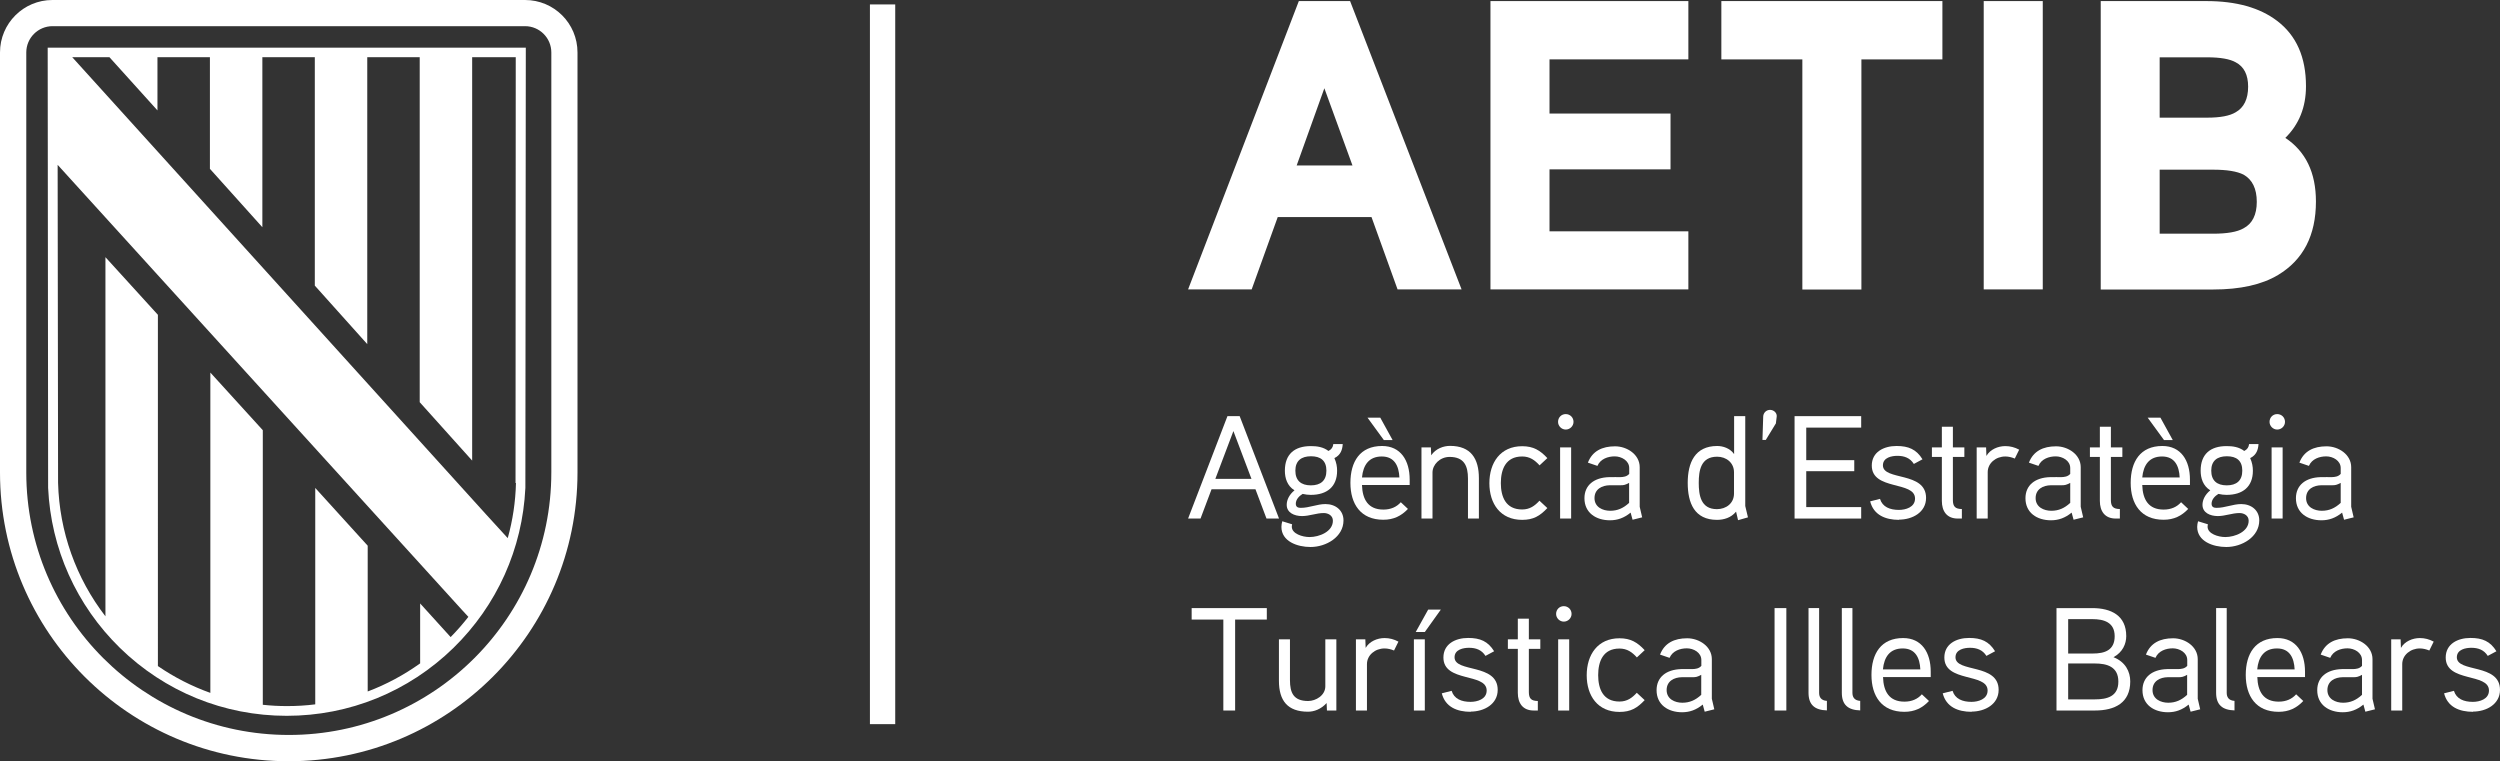
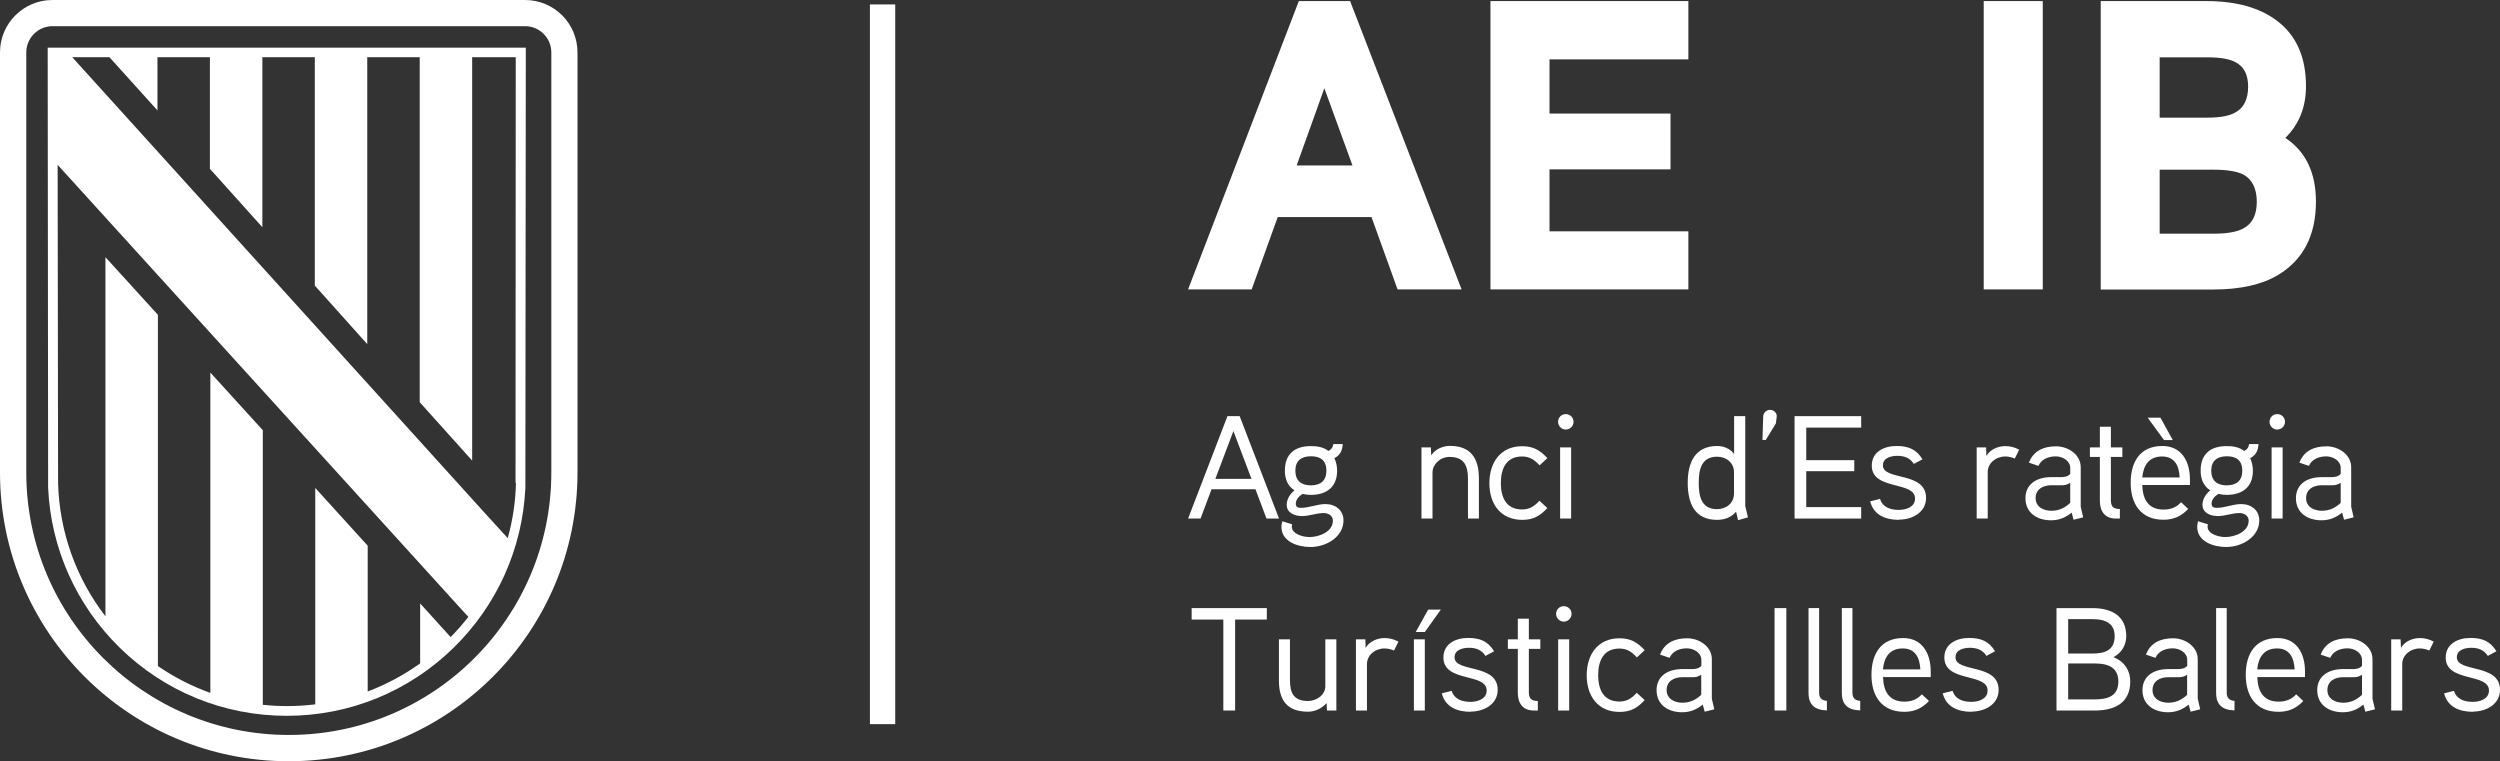
<svg xmlns="http://www.w3.org/2000/svg" id="Capa_2" data-name="Capa 2" viewBox="0 0 231.17 70.4">
  <rect x="0" y="0" width="231.17" height="70.4" fill="#333333" stroke="none" />
  <defs>
    <style>
      .cls-1 {
        fill: #fff;
      }
    </style>
  </defs>
  <g id="Capa_1-2" data-name="Capa 1">
    <g>
      <rect class="cls-1" x="80.44" y=".41" width="2.34" height="66.55" />
      <path class="cls-1" d="M50.98,43.69c0,13.4-10.87,24.27-24.27,24.27S2.43,57.1,2.43,43.69V4.85c0-1.34,1.09-2.43,2.43-2.43h43.69c1.34,0,2.43,1.09,2.43,2.43v38.84h0ZM48.55,0H4.85C2.17,0,0,2.17,0,4.85v38.84c0,14.74,11.95,26.7,26.7,26.7s26.7-11.96,26.7-26.7V4.85c0-2.69-2.17-4.85-4.85-4.85" />
      <path class="cls-1" d="M47.71,44.66c-.04,1.74-.3,3.45-.76,5.1l-2.01-2.2L6.68,5.29h3.44l4.44,4.92v-4.92h4.85v10.32l4.85,5.4V5.29h4.85v21.12l4.85,5.41V5.29h4.85v31.9l4.85,5.4V5.29h4.03l-.02,39.37ZM5.31,15.22c4.25,4.68,37.39,41.17,37.4,41.17l.6.65c-.51.65-1.05,1.27-1.64,1.87l-2.82-3.11v5.54c-1.51,1.08-3.13,1.95-4.85,2.6v-13.48l-4.85-5.34v20.01c-.86.11-1.73.16-2.61.16-.76,0-1.5-.04-2.24-.12v-25.39l-4.85-5.33v29.62c-1.71-.61-3.35-1.45-4.85-2.48V29.11l-4.85-5.33v33.21c-2.72-3.53-4.26-7.82-4.38-12.34l-.04-29.43ZM48.63,4.41H4.41l.04,40.71c.26,5.61,2.61,10.85,6.64,14.79,4.15,4.05,9.62,6.28,15.42,6.28s11.27-2.23,15.42-6.28c4.03-3.94,6.38-9.17,6.65-14.79l.04-40.71Z" />
      <g>
        <g>
          <path class="cls-1" d="M118.26,47.95h-1.15l-1.02-2.71h-4.06l-1.02,2.71h-1.15l3.64-9.47h1.13l3.64,9.47ZM115.72,44.28l-1.67-4.42-1.67,4.42h3.34Z" />
          <path class="cls-1" d="M121.2,45.76c-.26,0-.46-.03-.75-.09-.33.2-.63.52-.63.91,0,.33.24.38.47.38.77,0,1.51-.35,2.27-.35.94,0,1.67.58,1.67,1.51,0,1.53-1.6,2.46-3.05,2.46-1.22,0-2.69-.52-2.69-1.86,0-.16.03-.35.08-.52l.91.28c-.01.07-.03.14-.03.22,0,.66.99.96,1.64.96.9,0,2.16-.5,2.16-1.51,0-.49-.45-.71-.84-.71-.69,0-1.33.28-2.01.28-.72,0-1.42-.31-1.42-1.04,0-.46.24-.95.72-1.34-.68-.42-.89-1.13-.89-1.82,0-1.52.89-2.27,2.4-2.27.57,0,1.15.08,1.63.45.28-.14.42-.35.45-.64h.87c-.03.52-.19,1.02-.77,1.3.19.43.25.8.25,1.17,0,1.48-.94,2.23-2.43,2.23ZM121.22,42.19c-.88,0-1.44.41-1.44,1.33s.53,1.36,1.43,1.36,1.44-.43,1.44-1.36-.54-1.33-1.42-1.33Z" />
-           <path class="cls-1" d="M130.36,44.85h-4.42c.04,1.33.57,2.27,1.98,2.27.68,0,1.22-.24,1.61-.68l.66.62c-.62.65-1.32,1-2.28,1-2.09,0-3.04-1.45-3.04-3.41s.88-3.41,2.93-3.41c1.71,0,2.55,1.33,2.55,3.11v.49ZM129.4,44.15c-.05-1.07-.46-1.94-1.63-1.94s-1.72.77-1.83,1.94h3.46ZM128.78,40.69h-.82l-1.51-2.07h1.18l1.14,2.07Z" />
          <path class="cls-1" d="M136.76,47.95h-1.02v-3.7c0-1.15-.34-2-1.7-2-.9,0-1.58.72-1.58,1.44v4.26h-1.02v-6.58h.87l.03.73c.42-.62,1.14-.87,1.74-.87,1.93,0,2.67,1.18,2.67,2.99v3.73Z" />
          <path class="cls-1" d="M142.35,43.02c-.43-.47-.89-.81-1.6-.81-1.53,0-1.97,1.21-1.97,2.46s.44,2.44,1.97,2.44c.71,0,1.17-.34,1.6-.81l.73.68c-.69.73-1.29,1.09-2.33,1.09-2.01,0-3.03-1.49-3.03-3.39s1.02-3.42,3.03-3.42c1.04,0,1.66.38,2.33,1.1l-.73.68Z" />
          <path class="cls-1" d="M144.78,39.72c-.39,0-.71-.33-.71-.71,0-.41.31-.72.71-.72s.72.31.72.72c0,.38-.32.71-.72.71ZM145.28,47.95h-1.02v-6.58h1.02v6.58Z" />
-           <path class="cls-1" d="M151.84,47.84l-.88.22-.18-.66c-.61.5-1.22.71-1.91.71-1.29,0-2.36-.69-2.36-2.04,0-1.19.87-1.91,2.28-1.95.2-.01,1.02,0,1.02,0,.3-.01.61-.04.84-.3v-.54c0-.69-.72-1.08-1.34-1.08s-1.32.23-1.6.88l-.88-.3c.41-1.07,1.32-1.51,2.51-1.51,1.11,0,2.28.76,2.28,1.93v3.66l.23.99ZM150.64,44.65c-.37.2-.51.22-.78.22h-1.01c-.71.01-1.41.35-1.41,1.19s.77,1.17,1.45,1.17,1.22-.24,1.75-.73v-1.85Z" />
          <path class="cls-1" d="M160.71,48.08l-.18-.77c-.46.57-1.14.76-1.76.76-2.09,0-2.71-1.56-2.71-3.42s.66-3.41,2.73-3.41c.5,0,1.17.19,1.56.75v-3.51h1.03v8.31s.23,1,.25,1.05l-.91.26ZM160.34,43.67c0-.88-.71-1.44-1.56-1.44-1.52,0-1.7,1.3-1.7,2.42s.18,2.43,1.68,2.43c.85,0,1.58-.54,1.58-1.44v-1.97Z" />
          <path class="cls-1" d="M164.2,39.17l-.92,1.51h-.31s.07-2.16.07-2.16c.01-.34.28-.62.63-.62s.65.28.62.61l-.08.66Z" />
          <path class="cls-1" d="M172.1,47.95h-6.16v-9.47h6.16v1.06h-5.08v3.01h4.44v1.02h-4.44v3.32h5.08v1.06Z" />
          <path class="cls-1" d="M175.61,48.07c-1.28,0-2.36-.45-2.68-1.71l.91-.23c.23.75.92,1.02,1.75,1.02.61,0,1.49-.24,1.49-1.05,0-1.65-4-.72-4-3.05,0-1.25,1.1-1.81,2.29-1.81,1.11,0,1.83.31,2.4,1.23l-.8.43c-.35-.56-.89-.75-1.52-.75-.5,0-1.34.14-1.34.88,0,1.44,3.99.54,3.99,3.01,0,1.33-1.26,2.01-2.5,2.01Z" />
-           <path class="cls-1" d="M181.64,42.25h-1.06v3.99c0,.61.23.82.83.83v.88h-.38c-1.02,0-1.47-.69-1.47-1.63v-4.07h-.92v-.88h.92v-1.91h1.02v1.91h1.06v.88Z" />
          <path class="cls-1" d="M186.3,42.4c-.27-.11-.57-.19-.87-.19-.88,0-1.63.62-1.63,1.45v4.29h-1.02v-6.58h.87l.03.79c.34-.6,1.07-.91,1.75-.91.45,0,.87.11,1.28.33l-.41.83Z" />
          <path class="cls-1" d="M192.62,47.84l-.88.22-.18-.66c-.61.5-1.22.71-1.91.71-1.29,0-2.36-.69-2.36-2.04,0-1.19.87-1.91,2.28-1.95.2-.01,1.02,0,1.02,0,.3-.01.61-.04.84-.3v-.54c0-.69-.72-1.08-1.34-1.08s-1.32.23-1.6.88l-.88-.3c.41-1.07,1.32-1.51,2.51-1.51,1.11,0,2.28.76,2.28,1.93v3.66l.23.99ZM191.43,44.65c-.37.2-.51.22-.78.22h-1.01c-.71.01-1.41.35-1.41,1.19s.77,1.17,1.45,1.17,1.22-.24,1.75-.73v-1.85Z" />
          <path class="cls-1" d="M196.25,42.25h-1.06v3.99c0,.61.23.82.83.83v.88h-.38c-1.02,0-1.47-.69-1.47-1.63v-4.07h-.92v-.88h.92v-1.91h1.02v1.91h1.06v.88Z" />
          <path class="cls-1" d="M202.51,44.85h-4.42c.04,1.33.57,2.27,1.98,2.27.68,0,1.22-.24,1.61-.68l.66.62c-.62.65-1.32,1-2.28,1-2.09,0-3.04-1.45-3.04-3.41s.88-3.41,2.93-3.41c1.71,0,2.55,1.33,2.55,3.11v.49ZM201.55,44.15c-.05-1.07-.46-1.94-1.63-1.94s-1.72.77-1.83,1.94h3.46ZM200.92,40.69h-.82l-1.51-2.07h1.18l1.14,2.07Z" />
          <path class="cls-1" d="M205.88,45.76c-.26,0-.46-.03-.75-.09-.33.2-.63.52-.63.91,0,.33.24.38.47.38.77,0,1.51-.35,2.27-.35.94,0,1.67.58,1.67,1.51,0,1.53-1.6,2.46-3.05,2.46-1.22,0-2.69-.52-2.69-1.86,0-.16.03-.35.08-.52l.91.28c-.01.07-.03.14-.03.22,0,.66.99.96,1.64.96.9,0,2.16-.5,2.16-1.51,0-.49-.45-.71-.84-.71-.69,0-1.33.28-2.01.28-.72,0-1.42-.31-1.42-1.04,0-.46.24-.95.72-1.34-.68-.42-.89-1.13-.89-1.82,0-1.52.89-2.27,2.4-2.27.57,0,1.15.08,1.63.45.28-.14.42-.35.45-.64h.87c-.03.52-.19,1.02-.77,1.3.19.43.25.8.25,1.17,0,1.48-.94,2.23-2.43,2.23ZM205.91,42.19c-.88,0-1.44.41-1.44,1.33s.53,1.36,1.43,1.36,1.44-.43,1.44-1.36-.54-1.33-1.42-1.33Z" />
          <path class="cls-1" d="M210.57,39.72c-.39,0-.71-.33-.71-.71,0-.41.31-.72.71-.72s.72.31.72.72c0,.38-.32.71-.72.71ZM211.07,47.95h-1.02v-6.58h1.02v6.58Z" />
          <path class="cls-1" d="M217.63,47.84l-.88.22-.18-.66c-.61.5-1.22.71-1.91.71-1.29,0-2.36-.69-2.36-2.04,0-1.19.87-1.91,2.28-1.95.2-.01,1.02,0,1.02,0,.3-.01.61-.04.84-.3v-.54c0-.69-.72-1.08-1.34-1.08s-1.32.23-1.6.88l-.88-.3c.41-1.07,1.32-1.51,2.51-1.51,1.11,0,2.28.76,2.28,1.93v3.66l.23.99ZM216.44,44.65c-.37.2-.51.22-.79.22h-1c-.71.01-1.41.35-1.41,1.19s.77,1.17,1.45,1.17,1.22-.24,1.75-.73v-1.85Z" />
        </g>
        <g>
          <path class="cls-1" d="M117.14,57.29h-2.93v8.41h-1.09v-8.41h-2.93v-1.06h6.95v1.06Z" />
          <path class="cls-1" d="M123.57,65.7h-.87l-.03-.69c-.53.58-1.17.8-1.72.8-1.89,0-2.69-1.02-2.69-2.86v-3.83h1.02v3.77c0,1.17.33,1.93,1.68,1.93.72,0,1.59-.52,1.59-1.36v-4.34h1.02v6.58Z" />
          <path class="cls-1" d="M128.9,60.15c-.27-.11-.57-.19-.87-.19-.88,0-1.63.62-1.63,1.45v4.29h-1.02v-6.58h.87l.03.79c.34-.6,1.07-.91,1.75-.91.45,0,.87.11,1.28.33l-.41.83Z" />
          <path class="cls-1" d="M131.75,65.7h-1.01v-6.58h1.01v6.58ZM133.23,56.37l-1.48,2.07h-.84l1.15-2.07h1.17Z" />
          <path class="cls-1" d="M136,65.82c-1.28,0-2.36-.45-2.68-1.71l.91-.23c.23.75.92,1.02,1.75,1.02.61,0,1.49-.24,1.49-1.05,0-1.65-4-.72-4-3.05,0-1.25,1.1-1.81,2.29-1.81,1.11,0,1.83.31,2.4,1.23l-.8.43c-.35-.56-.89-.75-1.52-.75-.5,0-1.34.14-1.34.88,0,1.44,3.99.54,3.99,3.01,0,1.33-1.26,2.01-2.5,2.01Z" />
          <path class="cls-1" d="M142.43,60h-1.06v3.99c0,.61.23.82.83.83v.88h-.38c-1.02,0-1.47-.69-1.47-1.63v-4.07h-.92v-.88h.92v-1.91h1.02v1.91h1.06v.88Z" />
          <path class="cls-1" d="M144.6,57.48c-.39,0-.71-.33-.71-.71,0-.41.31-.72.71-.72s.72.31.72.72c0,.38-.32.71-.72.71ZM145.1,65.7h-1.02v-6.58h1.02v6.58Z" />
          <path class="cls-1" d="M151.35,60.78c-.43-.47-.89-.81-1.6-.81-1.53,0-1.97,1.21-1.97,2.46s.44,2.44,1.97,2.44c.71,0,1.17-.34,1.6-.81l.73.68c-.69.73-1.29,1.09-2.33,1.09-2.01,0-3.03-1.49-3.03-3.39s1.02-3.42,3.03-3.42c1.04,0,1.66.38,2.33,1.1l-.73.68Z" />
          <path class="cls-1" d="M158.51,65.59l-.88.22-.18-.66c-.61.5-1.22.71-1.91.71-1.29,0-2.36-.69-2.36-2.04,0-1.19.87-1.91,2.28-1.95.2-.01,1.02,0,1.02,0,.3-.01.61-.04.84-.3v-.54c0-.69-.72-1.08-1.34-1.08s-1.32.23-1.6.88l-.88-.3c.41-1.07,1.32-1.51,2.51-1.51,1.11,0,2.28.76,2.28,1.93v3.66l.23.99ZM157.31,62.4c-.37.2-.51.22-.78.22h-1.01c-.71.01-1.41.35-1.41,1.19s.77,1.17,1.45,1.17,1.22-.24,1.75-.73v-1.85Z" />
          <path class="cls-1" d="M165.18,65.7h-1.09v-9.47h1.09v9.47Z" />
          <path class="cls-1" d="M168.94,65.69c-1.14-.03-1.71-.52-1.71-1.63v-7.83h.98v7.83c0,.38.16.71.72.75v.88Z" />
          <path class="cls-1" d="M172.02,65.69c-1.14-.03-1.71-.52-1.71-1.63v-7.83h.98v7.83c0,.38.16.71.72.75v.88Z" />
          <path class="cls-1" d="M178.54,62.61h-4.42c.04,1.33.57,2.27,1.98,2.27.68,0,1.22-.24,1.61-.68l.66.62c-.62.65-1.32,1-2.28,1-2.09,0-3.04-1.45-3.04-3.41s.88-3.41,2.93-3.41c1.71,0,2.55,1.33,2.55,3.11v.49ZM177.57,61.9c-.05-1.07-.46-1.94-1.63-1.94s-1.72.77-1.83,1.94h3.46Z" />
          <path class="cls-1" d="M182.32,65.82c-1.28,0-2.36-.45-2.68-1.71l.91-.23c.23.75.92,1.02,1.75,1.02.61,0,1.49-.24,1.49-1.05,0-1.65-4-.72-4-3.05,0-1.25,1.1-1.81,2.29-1.81,1.11,0,1.83.31,2.4,1.23l-.8.43c-.35-.56-.89-.75-1.52-.75-.5,0-1.34.14-1.34.88,0,1.44,3.99.54,3.99,3.01,0,1.33-1.26,2.01-2.5,2.01Z" />
          <path class="cls-1" d="M193.7,65.7h-3.54v-9.47h3.31c1.75,0,3.14.69,3.14,2.59,0,.72-.33,1.49-1.18,1.95,1.1.43,1.55,1.33,1.55,2.24,0,1.98-1.42,2.69-3.27,2.69ZM193.48,57.25h-2.24v3.18h2.28c1.1,0,2.02-.3,2.02-1.6s-1.02-1.58-2.06-1.58ZM193.7,61.35h-2.46v3.32h2.46c1.13,0,2.18-.26,2.18-1.64s-1.04-1.68-2.18-1.68Z" />
          <path class="cls-1" d="M203.44,65.59l-.88.22-.18-.66c-.61.5-1.22.71-1.91.71-1.29,0-2.36-.69-2.36-2.04,0-1.19.87-1.91,2.28-1.95.2-.01,1.02,0,1.02,0,.3-.01.61-.04.84-.3v-.54c0-.69-.72-1.08-1.34-1.08s-1.32.23-1.6.88l-.88-.3c.41-1.07,1.32-1.51,2.51-1.51,1.11,0,2.28.76,2.28,1.93v3.66l.23.99ZM202.24,62.4c-.37.2-.51.22-.79.22h-1c-.71.01-1.41.35-1.41,1.19s.77,1.17,1.45,1.17,1.22-.24,1.75-.73v-1.85Z" />
          <path class="cls-1" d="M206.63,65.69c-1.14-.03-1.71-.52-1.71-1.63v-7.83h.98v7.83c0,.38.16.71.72.75v.88Z" />
          <path class="cls-1" d="M213.15,62.61h-4.42c.04,1.33.57,2.27,1.98,2.27.68,0,1.22-.24,1.61-.68l.66.62c-.62.65-1.32,1-2.28,1-2.09,0-3.04-1.45-3.04-3.41s.88-3.41,2.93-3.41c1.71,0,2.55,1.33,2.55,3.11v.49ZM212.18,61.9c-.05-1.07-.46-1.94-1.63-1.94s-1.72.77-1.83,1.94h3.46Z" />
          <path class="cls-1" d="M219.6,65.59l-.88.22-.18-.66c-.61.5-1.22.71-1.91.71-1.29,0-2.36-.69-2.36-2.04,0-1.19.87-1.91,2.28-1.95.2-.01,1.02,0,1.02,0,.3-.01.61-.04.84-.3v-.54c0-.69-.72-1.08-1.34-1.08s-1.32.23-1.6.88l-.88-.3c.41-1.07,1.32-1.51,2.51-1.51,1.11,0,2.28.76,2.28,1.93v3.66l.23.99ZM218.41,62.4c-.37.2-.51.22-.79.22h-1c-.71.01-1.41.35-1.41,1.19s.77,1.17,1.45,1.17,1.22-.24,1.75-.73v-1.85Z" />
          <path class="cls-1" d="M224.63,60.15c-.27-.11-.57-.19-.87-.19-.88,0-1.63.62-1.63,1.45v4.29h-1.02v-6.58h.87l.03.79c.34-.6,1.07-.91,1.75-.91.45,0,.87.11,1.28.33l-.41.83Z" />
          <path class="cls-1" d="M228.68,65.82c-1.28,0-2.36-.45-2.68-1.71l.91-.23c.23.75.92,1.02,1.75,1.02.61,0,1.49-.24,1.49-1.05,0-1.65-4-.72-4-3.05,0-1.25,1.1-1.81,2.29-1.81,1.11,0,1.83.31,2.4,1.23l-.8.43c-.35-.56-.89-.75-1.52-.75-.5,0-1.34.14-1.34.88,0,1.44,3.99.54,3.99,3.01,0,1.33-1.26,2.01-2.5,2.01Z" />
        </g>
      </g>
      <g>
        <path class="cls-1" d="M135.15,26.76h-5.92l-2.41-6.69h-8.67l-2.41,6.69h-5.88L120.1.1h4.74l10.31,26.66ZM125.06,15.3l-2.6-7.14-2.56,7.14h5.16Z" />
        <path class="cls-1" d="M156.12,26.76h-18.3V.1h18.3v5.39h-12.84v5.01h11.19v5.16h-11.19v5.73h12.84v5.39Z" />
-         <path class="cls-1" d="M179.61,5.49h-7.49v21.28h-5.46V5.49h-7.49V.1h20.44v5.39Z" />
        <path class="cls-1" d="M188.89,26.76h-5.46V.1h5.46v26.66Z" />
        <path class="cls-1" d="M214.15,18.63c0,3.13-1.17,5.4-3.51,6.8-1.48.89-3.48,1.34-6,1.34h-10.39V.1h9.78c2.75,0,4.93.61,6.53,1.83,1.78,1.35,2.67,3.36,2.67,6.04,0,1.94-.64,3.53-1.91,4.78,1.88,1.25,2.83,3.21,2.83,5.88ZM207.88,8.01c0-1.09-.38-1.85-1.15-2.25-.53-.3-1.41-.46-2.64-.46h-4.39v5.58h4.39c1.2,0,2.08-.16,2.64-.5.76-.43,1.15-1.22,1.15-2.37ZM208.68,18.67c0-1.22-.41-2.06-1.22-2.52-.61-.31-1.55-.46-2.83-.46h-4.93v5.92h4.93c1.3,0,2.24-.16,2.83-.5.81-.43,1.22-1.25,1.22-2.45Z" />
      </g>
    </g>
  </g>
</svg>